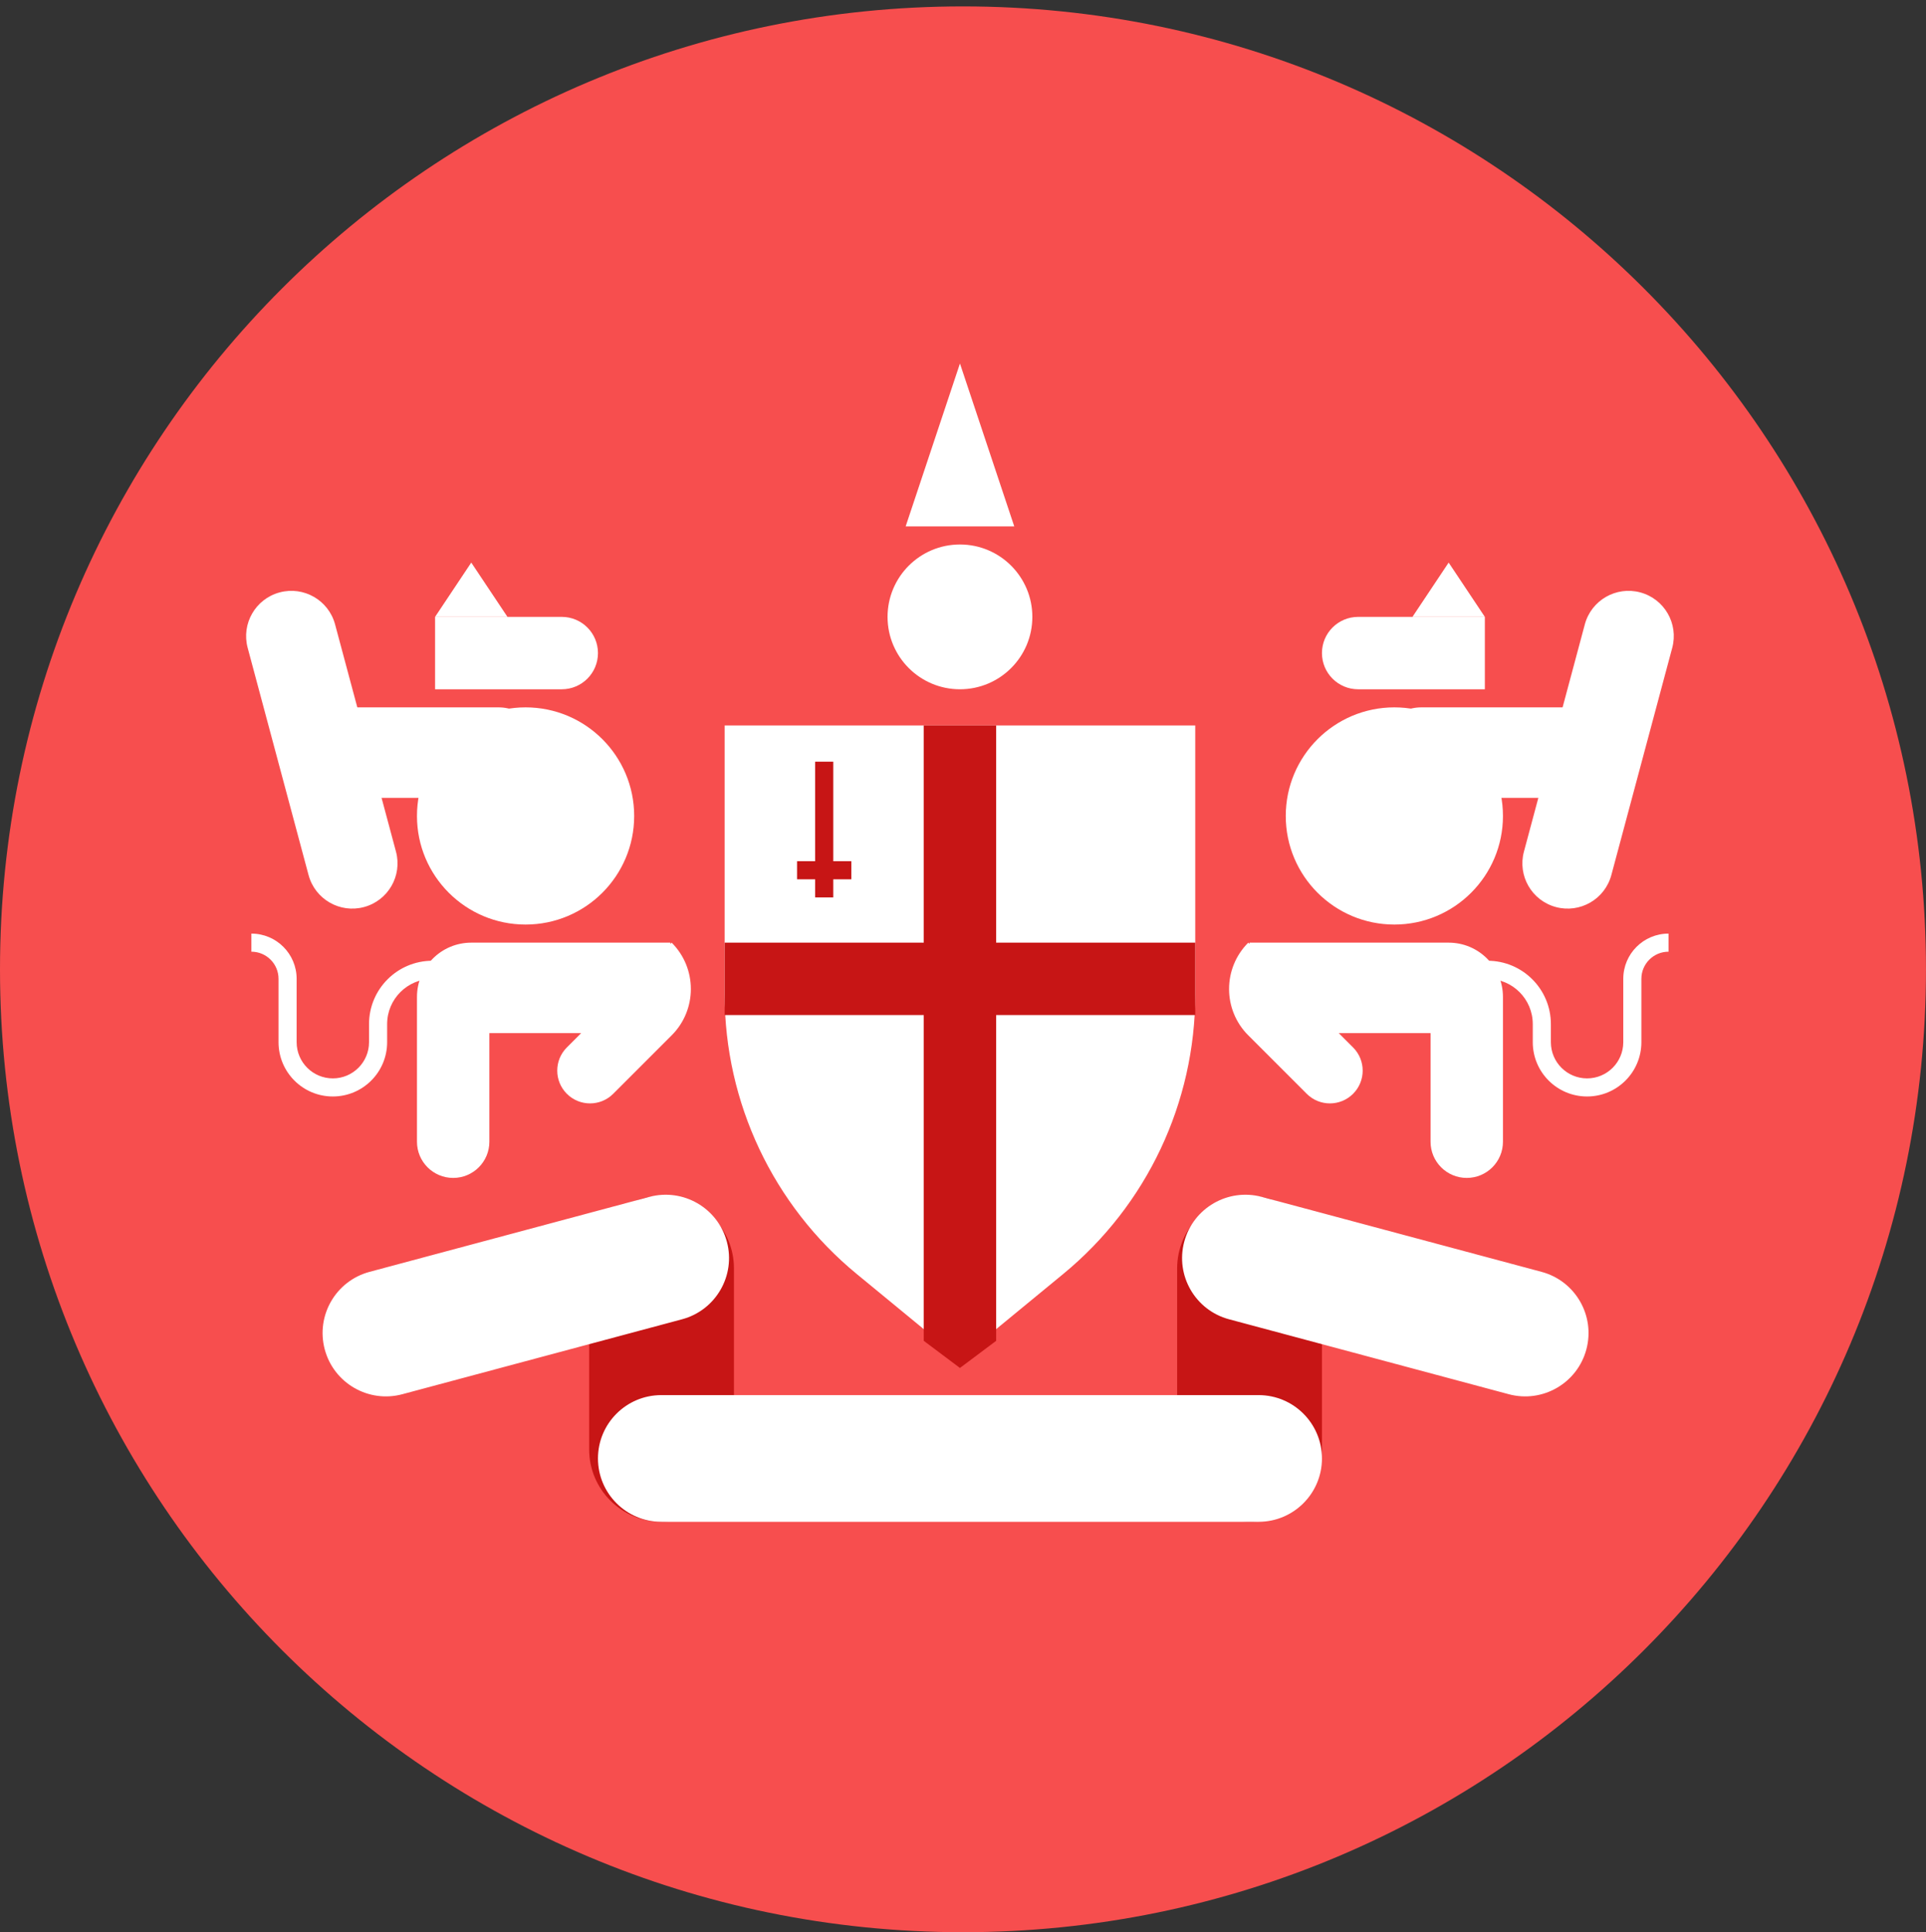
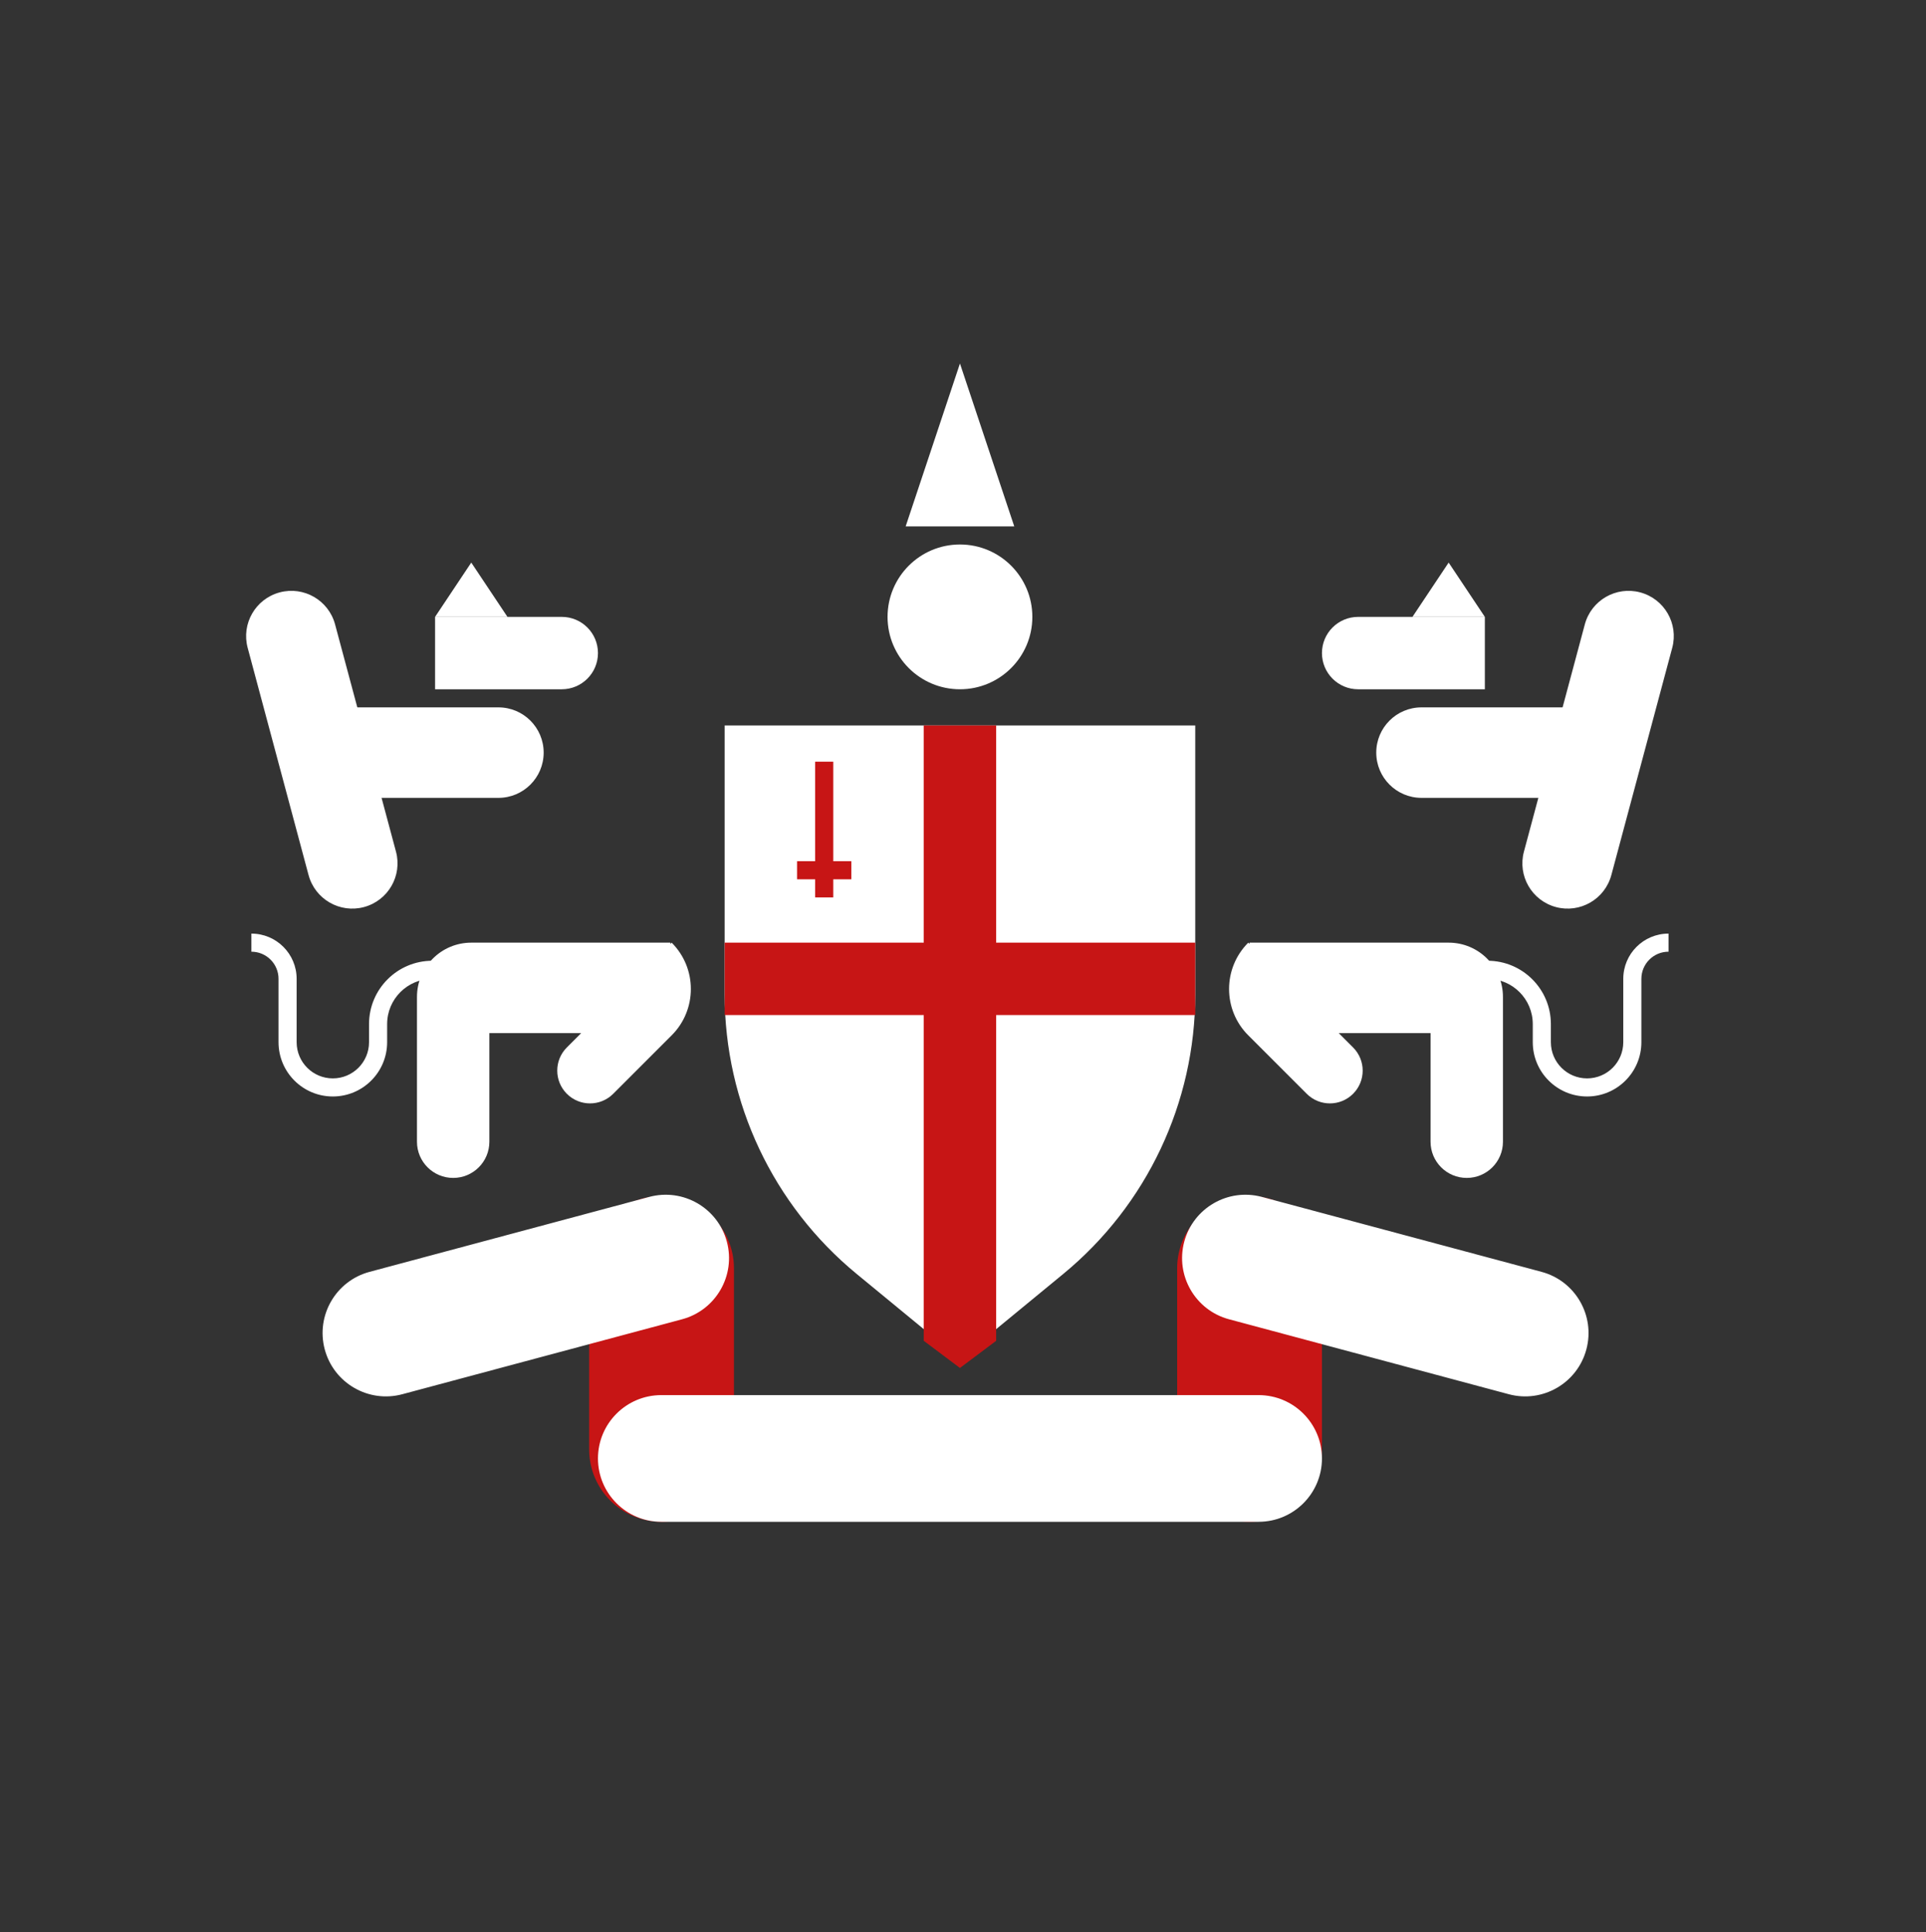
<svg xmlns="http://www.w3.org/2000/svg" fill="none" height="301" viewBox="0 0 300 301" width="300">
  <rect x="0" y="0" width="300" height="301" fill="#333333" stroke="none" />
-   <path d="M299.996 150.995C299.996 233.836 232.84 300.993 149.998 300.993C67.156 300.993 0 233.836 0 150.995C0 68.153 67.156 0.997 149.998 0.997C232.84 0.997 299.996 68.153 299.996 150.995Z" fill="#F74E4E" />
  <path d="M194.633 237.062C200.861 237.062 205.91 232.013 205.91 225.785L205.91 197.592C205.91 191.363 200.861 186.314 194.633 186.314C188.405 186.314 183.356 191.363 183.356 197.592L183.356 225.785C183.356 232.013 188.405 237.062 194.633 237.062Z" fill="#C71515" />
  <path d="M103.047 237.062C96.819 237.062 91.769 232.013 91.769 225.785L91.769 197.592C91.769 191.363 96.819 186.314 103.047 186.314C109.275 186.314 114.324 191.363 114.324 197.592L114.324 225.785C114.324 232.013 109.275 237.062 103.047 237.062Z" fill="#C71515" />
  <path d="M112.875 113.011H186.176V154.908C186.176 171.767 178.632 187.742 165.613 198.453L149.526 211.686L133.439 198.453C120.419 187.742 112.875 171.767 112.875 154.908V113.011Z" fill="white" />
  <path d="M155.164 113.011L155.164 208.867L149.525 213.096L143.887 208.867L143.887 113.011L155.164 113.011Z" fill="#C71515" />
  <path d="M186.178 158.119L112.876 158.119L112.876 146.842L186.178 146.842L186.178 158.119Z" fill="#C71515" />
  <path d="M247.096 210.21C248.507 204.946 245.383 199.535 240.119 198.125L196.548 186.45C191.284 185.039 185.873 188.163 184.462 193.427C183.052 198.691 186.176 204.102 191.44 205.512L235.011 217.187C240.275 218.598 245.686 215.474 247.096 210.21Z" fill="white" />
  <path d="M50.585 210.21C49.175 204.946 52.298 199.535 57.562 198.125L101.134 186.45C106.398 185.039 111.809 188.163 113.219 193.427C114.63 198.691 111.506 204.102 106.242 205.512L62.67 217.187C57.406 218.598 51.996 215.474 50.585 210.21Z" fill="white" />
  <path d="M93.141 227.192C93.141 221.742 97.558 217.325 103.008 217.325H196.045C201.494 217.325 205.912 221.742 205.912 227.192C205.912 232.642 201.494 237.06 196.045 237.06H103.008C97.558 237.06 93.141 232.642 93.141 227.192Z" fill="white" />
  <path d="M149.526 56.626L157.984 81.999H141.068L149.526 56.626Z" fill="white" />
  <path d="M160.802 96.095C160.802 102.323 155.753 107.372 149.525 107.372C143.297 107.372 138.248 102.323 138.248 96.095C138.248 89.867 143.297 84.818 149.525 84.818C155.753 84.818 160.802 89.867 160.802 96.095Z" fill="white" />
  <path d="M67.768 96.096H87.503C90.617 96.096 93.141 98.62 93.141 101.735C93.141 104.849 90.617 107.373 87.503 107.373H67.768V96.096Z" fill="white" />
  <path d="M104.62 146.843C108.607 150.83 108.607 157.296 104.62 161.283L95.515 170.388C93.521 172.382 90.288 172.382 88.294 170.388C86.301 168.394 86.301 165.162 88.294 163.168L90.523 160.939H76.226L76.226 177.855C76.226 180.969 73.702 183.493 70.588 183.493C67.474 183.493 64.949 180.969 64.949 177.855V155.301C64.949 150.629 68.736 146.843 73.407 146.843L104.419 146.843V147.043L104.62 146.843Z" fill="white" />
  <path clip-rule="evenodd" d="M39.156 145.433C43.049 145.433 46.205 148.588 46.205 152.481V162.349C46.205 165.463 48.729 167.987 51.843 167.987C54.957 167.987 57.482 165.463 57.482 162.349V159.529C57.482 154.08 61.899 149.662 67.349 149.662V152.481C63.456 152.481 60.301 155.637 60.301 159.529V162.349C60.301 167.02 56.514 170.806 51.843 170.806C47.172 170.806 43.385 167.02 43.385 162.349V152.481C43.385 150.146 41.492 148.252 39.156 148.252V145.433Z" fill="white" fill-rule="evenodd" />
  <path d="M73.406 87.637L79.045 96.095H67.768L73.406 87.637Z" fill="white" />
-   <path d="M98.781 127.108C98.781 136.45 91.207 144.023 81.865 144.023C72.523 144.023 64.949 136.45 64.949 127.108C64.949 117.765 72.523 110.192 81.865 110.192C91.207 110.192 98.781 117.765 98.781 127.108Z" fill="white" />
  <path d="M45.213 117.24C45.213 113.347 48.368 110.192 52.261 110.192H77.635C81.527 110.192 84.683 113.347 84.683 117.24C84.683 121.133 81.527 124.288 77.635 124.288H52.261C48.368 124.288 45.213 121.133 45.213 117.24Z" fill="white" />
  <path d="M43.561 92.281C47.321 91.273 51.186 93.505 52.193 97.265L61.679 132.667C62.687 136.427 60.455 140.292 56.695 141.299C52.935 142.306 49.071 140.075 48.063 136.315L38.577 100.913C37.57 97.153 39.801 93.288 43.561 92.281Z" fill="white" />
  <path d="M231.285 96.096H211.55C208.436 96.096 205.912 98.62 205.912 101.735C205.912 104.849 208.436 107.373 211.55 107.373H231.285V96.096Z" fill="white" />
  <path d="M194.435 146.843C190.447 150.83 190.447 157.296 194.435 161.283L203.54 170.388C205.534 172.382 208.766 172.382 210.76 170.388C212.754 168.394 212.754 165.162 210.76 163.168L208.531 160.939H222.828L222.828 177.855C222.828 180.969 225.353 183.493 228.467 183.493C231.581 183.493 234.105 180.969 234.105 177.855V155.301C234.105 150.629 230.319 146.843 225.648 146.843L194.635 146.843V147.043L194.435 146.843Z" fill="white" />
  <path clip-rule="evenodd" d="M259.895 145.433C256.002 145.433 252.846 148.588 252.846 152.481V162.349C252.846 165.463 250.322 167.987 247.208 167.987C244.094 167.987 241.569 165.463 241.569 162.349V159.529C241.569 154.08 237.151 149.662 231.702 149.662V152.481C235.594 152.481 238.75 155.637 238.75 159.529V162.349C238.75 167.02 242.537 170.806 247.208 170.806C251.879 170.806 255.666 167.02 255.666 162.349V152.481C255.666 150.146 257.559 148.252 259.895 148.252V145.433Z" fill="white" fill-rule="evenodd" />
  <path d="M225.647 87.637L220.008 96.095H231.285L225.647 87.637Z" fill="white" />
-   <path d="M200.274 127.108C200.274 136.45 207.847 144.023 217.19 144.023C226.532 144.023 234.105 136.45 234.105 127.108C234.105 117.765 226.532 110.192 217.19 110.192C207.847 110.192 200.274 117.765 200.274 127.108Z" fill="white" />
  <path d="M253.84 117.24C253.84 113.347 250.684 110.192 246.792 110.192H221.418C217.525 110.192 214.37 113.347 214.37 117.24C214.37 121.133 217.525 124.288 221.418 124.288H246.792C250.684 124.288 253.84 121.133 253.84 117.24Z" fill="white" />
  <path d="M255.49 92.281C251.73 91.273 247.865 93.505 246.857 97.265L237.372 132.667C236.364 136.427 238.595 140.292 242.355 141.299C246.115 142.306 249.98 140.075 250.988 136.315L260.474 100.913C261.481 97.153 259.25 93.288 255.49 92.281Z" fill="white" />
  <path clip-rule="evenodd" d="M126.972 134.157V118.651H129.791V134.157H132.61V136.976H129.791V139.795H126.972V136.976H124.152V134.157H126.972Z" fill="#C71515" fill-rule="evenodd" />
</svg>